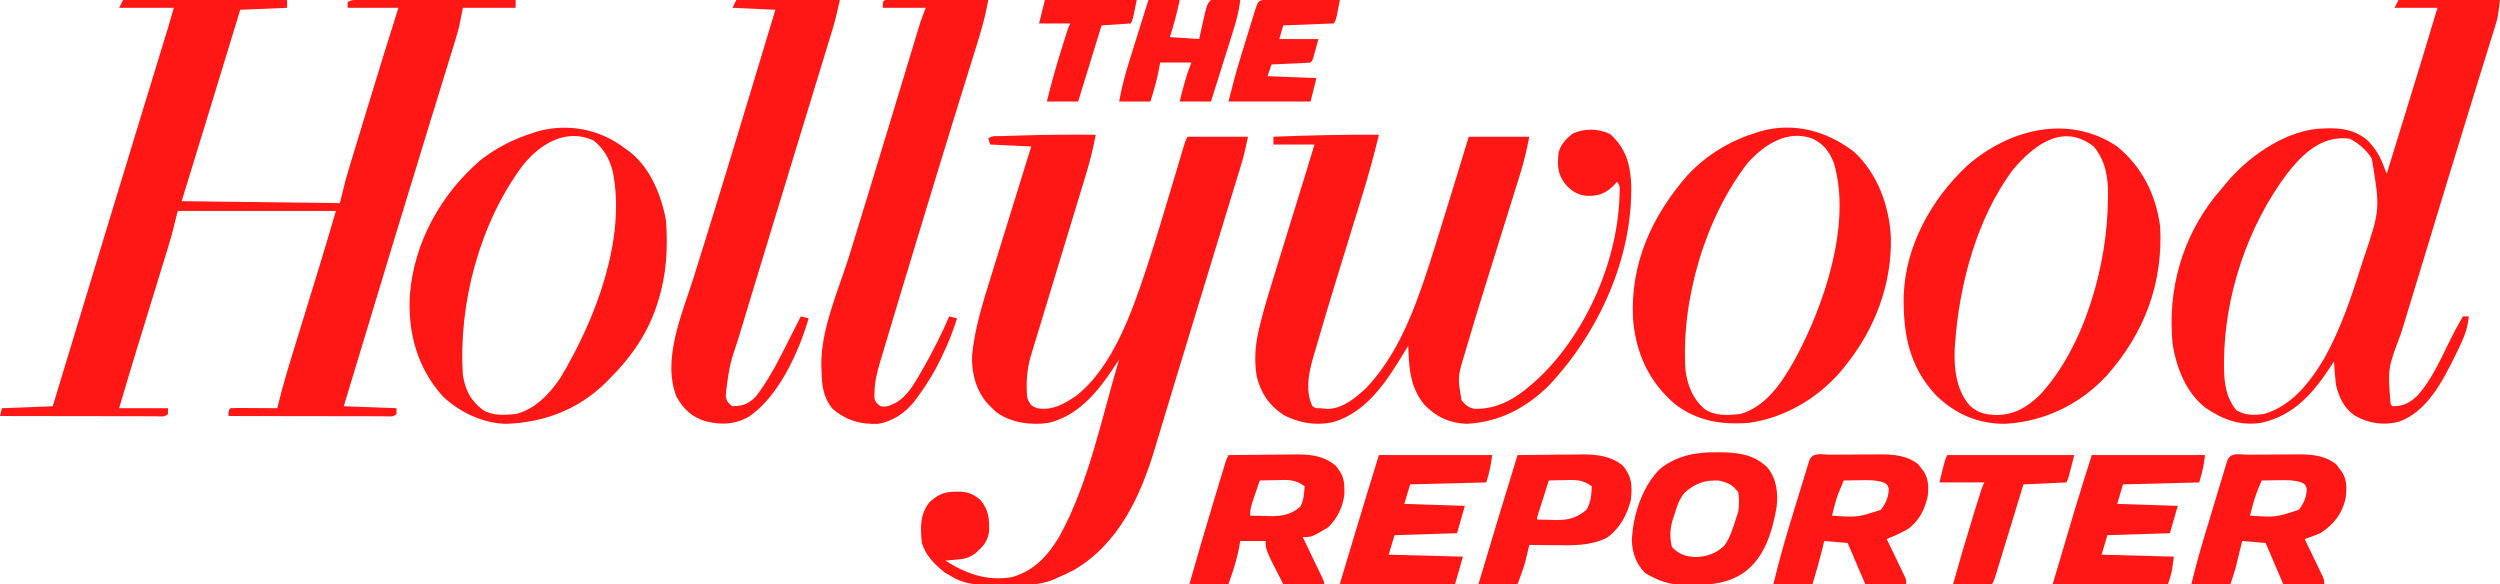
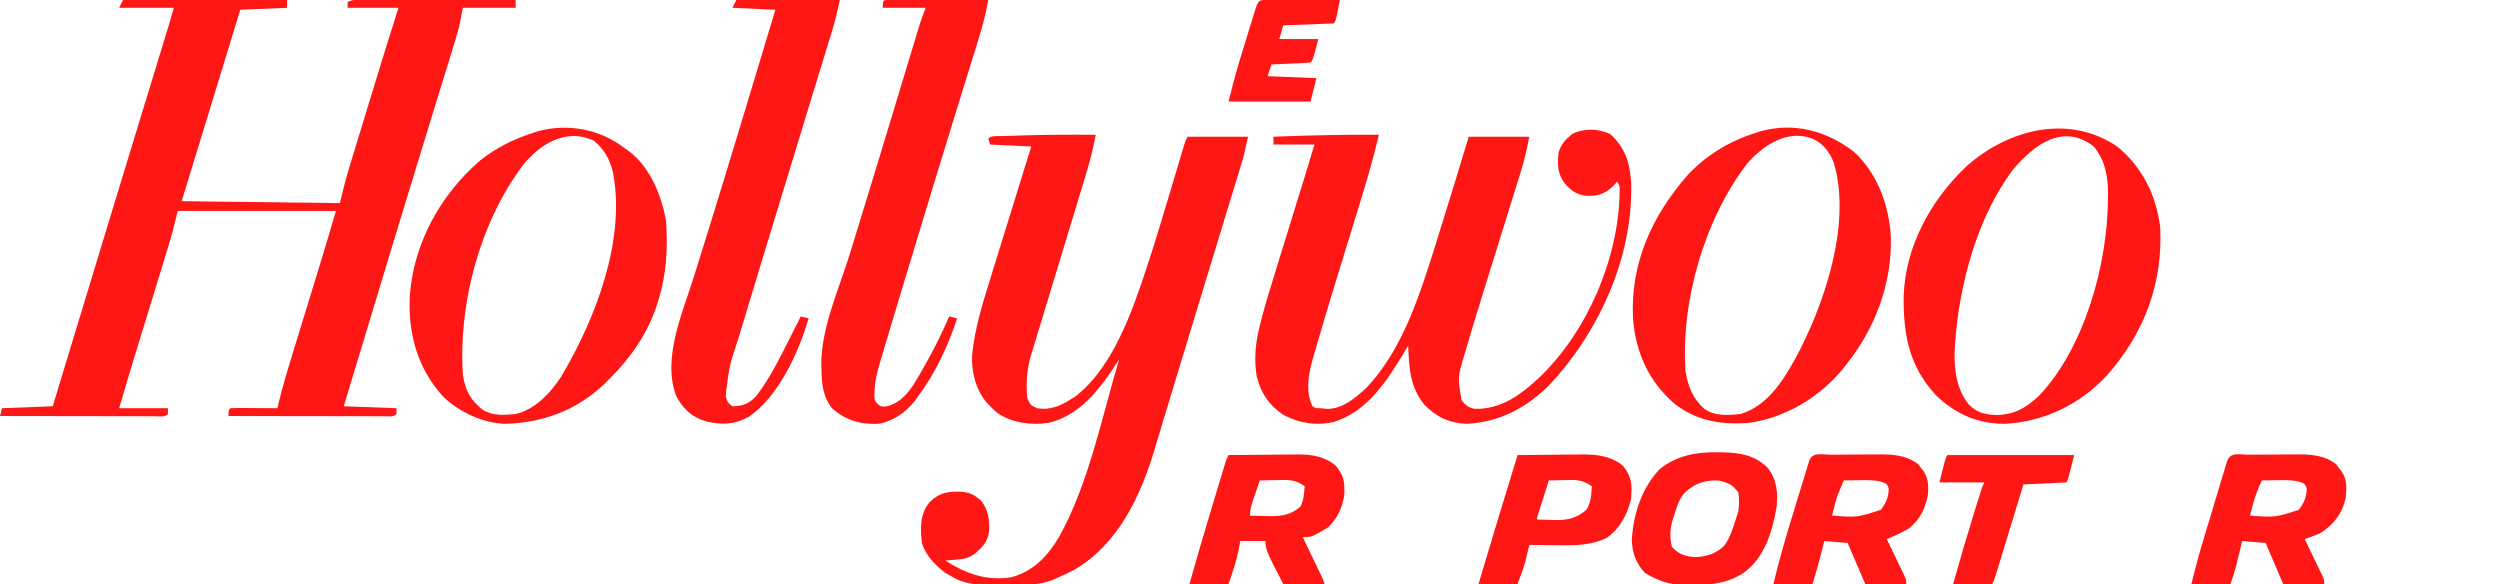
<svg xmlns="http://www.w3.org/2000/svg" version="1.1" width="1280" height="299">
  <path d="M0 0 C27.72 0 55.44 0 84 0 C84 1.32 84 2.64 84 4 C72.12 4.495 72.12 4.495 60 5 C59.375 7.045 58.751 9.09 58.107 11.197 C56.008 18.07 53.909 24.943 51.809 31.816 C50.54 35.969 49.271 40.123 48.003 44.277 C46.771 48.31 45.539 52.343 44.307 56.376 C43.845 57.89 43.382 59.403 42.92 60.917 C38.635 74.951 34.315 88.975 30 103 C56.73 103.33 83.46 103.66 111 104 C111.99 100.04 112.98 96.08 114 92 C114.702 89.529 115.423 87.063 116.173 84.605 C116.369 83.961 116.564 83.317 116.766 82.653 C117.4 80.569 118.038 78.485 118.676 76.402 C119.128 74.918 119.58 73.434 120.032 71.949 C120.976 68.852 121.922 65.755 122.869 62.658 C124.065 58.749 125.258 54.838 126.449 50.926 C131.222 35.259 136.026 19.605 141 4 C132.42 4 123.84 4 115 4 C115 3.01 115 2.02 115 1 C118.14 -0.57 121.492 -0.129 124.938 -0.114 C125.758 -0.114 126.577 -0.114 127.422 -0.114 C130.138 -0.113 132.854 -0.105 135.57 -0.098 C137.451 -0.096 139.331 -0.094 141.212 -0.093 C146.167 -0.09 151.122 -0.08 156.077 -0.069 C161.13 -0.058 166.184 -0.054 171.238 -0.049 C181.159 -0.038 191.079 -0.021 201 0 C201 1.32 201 2.64 201 4 C192.09 4 183.18 4 174 4 C173.34 7.3 172.68 10.6 172 14 C171.401 16.227 170.766 18.445 170.087 20.65 C169.713 21.87 169.34 23.091 168.955 24.349 C168.547 25.666 168.139 26.983 167.73 28.301 C167.297 29.711 166.865 31.121 166.432 32.532 C165.507 35.548 164.579 38.564 163.648 41.579 C162.164 46.385 160.688 51.193 159.212 56.001 C157.678 61.002 156.143 66.003 154.606 71.003 C149.635 87.172 144.701 103.353 139.779 119.538 C139.126 121.684 138.473 123.83 137.82 125.976 C129.503 153.304 121.239 180.648 113 208 C126.365 208.495 126.365 208.495 140 209 C140 209.99 140 210.98 140 212 C138.223 213.777 135.848 213.12 133.481 213.124 C132.69 213.121 131.899 213.117 131.084 213.114 C130.255 213.114 129.425 213.114 128.571 213.114 C125.817 213.113 123.063 213.105 120.309 213.098 C118.404 213.096 116.5 213.094 114.596 213.093 C109.573 213.09 104.551 213.08 99.529 213.069 C94.408 213.058 89.287 213.054 84.166 213.049 C74.111 213.038 64.055 213.021 54 213 C54 210 54 210 55 209 C56.781 208.913 58.565 208.893 60.348 208.902 C61.427 208.906 62.507 208.909 63.619 208.912 C65.324 208.925 65.324 208.925 67.062 208.938 C68.773 208.944 68.773 208.944 70.518 208.951 C73.345 208.963 76.173 208.98 79 209 C79.239 207.985 79.239 207.985 79.483 206.949 C81.629 198.083 84.243 189.388 86.93 180.676 C87.407 179.119 87.884 177.563 88.361 176.007 C89.609 171.934 90.86 167.862 92.113 163.79 C94.11 157.296 96.102 150.799 98.094 144.303 C98.973 141.441 99.853 138.58 100.734 135.72 C103.56 126.497 106.278 117.256 109 108 C82.27 108 55.54 108 28 108 C27.01 111.96 26.02 115.92 25 120 C24.263 122.574 23.506 125.143 22.719 127.702 C22.512 128.379 22.305 129.055 22.092 129.753 C21.421 131.944 20.746 134.134 20.07 136.324 C19.593 137.881 19.116 139.437 18.639 140.993 C17.391 145.066 16.14 149.138 14.887 153.21 C12.89 159.704 10.898 166.201 8.906 172.697 C8.219 174.933 7.532 177.169 6.844 179.404 C3.819 189.248 0.89 199.116 -2 209 C6.25 209 14.5 209 23 209 C23 209.99 23 210.98 23 212 C21.223 213.777 18.848 213.12 16.481 213.124 C15.69 213.121 14.899 213.117 14.084 213.114 C13.255 213.114 12.425 213.114 11.571 213.114 C8.817 213.113 6.063 213.105 3.309 213.098 C1.404 213.096 -0.5 213.094 -2.404 213.093 C-7.427 213.09 -12.449 213.08 -17.471 213.069 C-22.592 213.058 -27.713 213.054 -32.834 213.049 C-42.889 213.038 -52.945 213.021 -63 213 C-62.505 211.02 -62.505 211.02 -62 209 C-53.42 208.67 -44.84 208.34 -36 208 C-35.016 204.758 -34.033 201.516 -33.02 198.176 C-24.96 171.614 -16.893 145.055 -8.812 118.5 C-8.598 117.794 -8.383 117.087 -8.161 116.359 C-2.733 98.52 2.705 80.684 8.156 62.852 C8.537 61.605 8.537 61.605 8.926 60.333 C11.404 52.225 13.883 44.118 16.365 36.011 C17.274 33.041 18.182 30.071 19.09 27.101 C19.511 25.725 19.932 24.35 20.353 22.974 C20.932 21.086 21.509 19.198 22.087 17.309 C22.41 16.254 22.733 15.198 23.066 14.111 C24.075 10.75 25.036 7.374 26 4 C16.76 4 7.52 4 -2 4 C-1.34 2.68 -0.68 1.36 0 0 Z " fill="#FF1716" transform="translate(63,0)" />
  <path d="M0 0 C-1.281 7.085 -3.039 13.906 -5.149 20.786 C-5.459 21.814 -5.77 22.841 -6.09 23.899 C-7.109 27.264 -8.135 30.626 -9.16 33.988 C-9.873 36.338 -10.585 38.689 -11.297 41.039 C-13.165 47.205 -15.038 53.369 -16.913 59.533 C-19.918 69.415 -22.917 79.299 -25.913 89.184 C-26.96 92.633 -28.009 96.081 -29.059 99.529 C-29.7 101.639 -30.34 103.75 -30.981 105.861 C-31.273 106.818 -31.566 107.776 -31.867 108.762 C-32.135 109.646 -32.403 110.531 -32.678 111.442 C-33.027 112.588 -33.027 112.588 -33.383 113.757 C-35.314 120.774 -35.744 127.755 -35 135 C-33.285 138.553 -33.285 138.553 -30 140 C-22.232 141.317 -16.489 137.984 -10.125 133.754 C8.659 119.101 18.579 90.789 25.75 69.055 C26.089 68.031 26.429 67.007 26.779 65.952 C30.899 53.414 34.666 40.77 38.438 28.125 C39.513 24.526 40.59 20.927 41.669 17.329 C42.332 15.117 42.993 12.905 43.652 10.692 C43.947 9.708 44.241 8.725 44.545 7.711 C44.803 6.847 45.06 5.982 45.326 5.091 C46 3 46 3 47 1 C57.23 1 67.46 1 78 1 C75.75 11.125 75.75 11.125 74.546 15.067 C74.272 15.968 73.999 16.868 73.718 17.796 C73.275 19.235 73.275 19.235 72.824 20.703 C72.507 21.745 72.19 22.788 71.863 23.862 C70.807 27.325 69.747 30.788 68.688 34.25 C67.936 36.715 67.184 39.179 66.433 41.644 C65.026 46.259 63.618 50.874 62.209 55.488 C59.112 65.627 56.027 75.77 52.945 85.913 C50.46 94.091 47.974 102.268 45.481 110.443 C45.261 111.165 45.041 111.886 44.814 112.63 C43.944 115.483 43.074 118.337 42.203 121.191 C39.824 128.993 37.454 136.799 35.109 144.612 C34.027 148.215 32.938 151.816 31.848 155.416 C31.379 156.969 30.915 158.522 30.454 160.077 C23.199 184.554 11.911 209.349 -11.051 222.785 C-14.007 224.314 -16.924 225.728 -20 227 C-20.86 227.403 -20.86 227.403 -21.737 227.814 C-29.051 230.816 -36.794 230.488 -44.565 230.446 C-46.995 230.438 -49.422 230.466 -51.852 230.498 C-59.905 230.534 -66.976 230.411 -74 226 C-75.031 225.423 -76.062 224.845 -77.125 224.25 C-82.367 220.148 -87.016 215.473 -89 209 C-89.801 201.123 -90.087 194.324 -85 188 C-79.617 183.13 -76.184 182.641 -69.051 182.727 C-64.519 183.133 -62.544 184.12 -59 187 C-54.804 192.164 -54.375 196.604 -54.613 203.191 C-55.328 208.381 -57.819 210.96 -61.625 214.312 C-65.133 216.805 -67.357 217.215 -71.625 217.562 C-72.628 217.646 -73.631 217.73 -74.664 217.816 C-75.435 217.877 -76.206 217.938 -77 218 C-66.471 224.737 -55.831 228.579 -43.082 226.531 C-31.795 223.389 -24.686 215.85 -18.792 205.979 C-3.535 178.636 3.061 144.772 12 115 C11.598 115.609 11.195 116.219 10.78 116.847 C10.247 117.65 9.714 118.454 9.165 119.283 C8.639 120.078 8.113 120.873 7.57 121.692 C-0.216 133.137 -10.141 144.255 -24.16 147.5 C-32.965 148.874 -43.105 147.498 -50.5 142.312 C-52.324 140.715 -52.324 140.715 -54 139 C-54.563 138.424 -55.127 137.848 -55.707 137.254 C-61.405 130.585 -63.731 121.395 -63.264 112.685 C-61.925 99.081 -57.855 86.171 -53.801 73.188 C-53.199 71.238 -52.598 69.288 -51.998 67.337 C-50.432 62.258 -48.856 57.183 -47.278 52.108 C-45.662 46.907 -44.057 41.703 -42.451 36.5 C-39.311 26.33 -36.158 16.164 -33 6 C-39.93 5.67 -46.86 5.34 -54 5 C-54.495 3.515 -54.495 3.515 -55 2 C-53.22 0.22 -50.597 0.764 -48.184 0.684 C-46.955 0.642 -45.726 0.6 -44.459 0.556 C-43.119 0.516 -41.778 0.477 -40.438 0.438 C-39.434 0.406 -39.434 0.406 -38.41 0.373 C-25.606 -0.031 -12.81 -0.111 0 0 Z " fill="#FF1716" transform="translate(561,69)" />
-   <path d="M0 0 C17.16 0 34.32 0 52 0 C50.875 8.999 50.875 8.999 49.476 13.505 C49.162 14.525 48.849 15.546 48.526 16.598 C48.182 17.693 47.839 18.789 47.484 19.918 C46.94 21.683 46.94 21.683 46.384 23.484 C45.594 26.042 44.802 28.598 44.005 31.154 C42.727 35.259 41.458 39.366 40.19 43.474 C39.751 44.897 39.312 46.32 38.873 47.743 C38.653 48.457 38.432 49.171 38.205 49.906 C37.525 52.111 36.843 54.315 36.162 56.518 C28.929 79.907 21.825 103.335 14.717 126.762 C12.325 134.645 9.924 142.524 7.515 150.401 C6.101 155.028 4.695 159.656 3.29 164.286 C2.649 166.392 2.006 168.498 1.359 170.602 C-5.518 188.785 -5.518 188.785 -4 207 C-3.67 207.33 -3.34 207.66 -3 208 C2.738 208 5.835 206.248 9.965 202.324 C17.008 194.281 21.507 184.241 26.168 174.703 C28.287 170.379 30.591 166.169 33 162 C33.99 162 34.98 162 36 162 C35.509 168.345 33.328 173.311 30.562 179 C30.118 179.921 29.674 180.842 29.216 181.792 C22.757 194.872 14.686 210.968 0 216 C-7.918 217.919 -15.225 216.79 -22.312 212.812 C-27.896 209.038 -30.415 203.46 -32 197 C-32.446 193.006 -32.753 189.011 -33 185 C-33.496 185.773 -33.993 186.547 -34.504 187.344 C-43.537 201.194 -53.536 212.926 -70.5 216.531 C-81.455 218.038 -89.975 214.822 -98.906 208.691 C-108.823 201.014 -113.975 187.612 -115.68 175.512 C-118.155 148.376 -110.95 122.178 -93.938 100.625 C-92.634 99.076 -91.322 97.534 -90 96 C-89.172 94.973 -89.172 94.973 -88.328 93.926 C-77.362 80.635 -59.541 67.995 -42 66 C-32.247 65.254 -23.475 65.333 -15.75 71.918 C-12.064 75.746 -9.823 79.231 -7.888 84.175 C-7.356 85.53 -7.356 85.53 -6.812 86.911 C-6.41 87.945 -6.41 87.945 -6 89 C-3.495 80.871 -0.991 72.741 1.512 64.611 C2.675 60.834 3.839 57.057 5.002 53.28 C10.059 36.87 15.096 20.456 20 4 C12.74 4 5.48 4 -2 4 C-1.34 2.68 -0.68 1.36 0 0 Z M-57.041 88.951 C-77.231 115.86 -89.131 151.494 -89.312 185.125 C-89.318 185.977 -89.324 186.83 -89.329 187.708 C-89.235 195.915 -88.393 203.497 -83 210 C-78.521 212.767 -74.108 212.595 -69 212 C-54.715 208.011 -45.087 195.513 -37.875 183.312 C-29.521 168.306 -24.182 152.322 -19 136 C-18.504 134.45 -18.504 134.45 -17.997 132.87 C-9.317 107.277 -9.317 107.277 -13.621 81.266 C-16.318 76.834 -20.363 73.319 -25 71 C-39.008 69.146 -48.909 78.541 -57.041 88.951 Z " fill="#FF1716" transform="translate(1228,0)" />
  <path d="M0 0 C7.761 7.179 10.082 14.783 10.66 25.195 C11.675 63.227 -6.031 101.814 -31.875 129.125 C-43.771 140.532 -56.884 147.375 -73.5 148.312 C-82.357 147.969 -89.142 144.842 -95.285 138.457 C-102.636 129.409 -103.07 119.559 -103.5 108.312 C-104.117 109.34 -104.735 110.367 -105.371 111.426 C-114.267 126.058 -124.209 141.957 -141.5 147.312 C-150.273 149.439 -159.781 147.952 -167.656 143.562 C-174.895 138.655 -179.012 132.403 -181.082 123.93 C-182.412 115.599 -181.829 107.579 -179.813 99.435 C-179.547 98.337 -179.547 98.337 -179.275 97.216 C-177.222 88.916 -174.722 80.759 -172.184 72.598 C-171.68 70.965 -171.178 69.331 -170.675 67.698 C-169.368 63.451 -168.054 59.206 -166.738 54.961 C-165.403 50.649 -164.074 46.335 -162.744 42.021 C-161.246 37.162 -159.747 32.302 -158.244 27.444 C-158.015 26.704 -157.786 25.964 -157.55 25.201 C-156.936 23.217 -156.322 21.232 -155.707 19.248 C-154.284 14.609 -152.894 9.96 -151.5 5.312 C-158.43 5.312 -165.36 5.312 -172.5 5.312 C-172.5 3.993 -172.5 2.672 -172.5 1.312 C-154.49 0.616 -136.526 0.157 -118.5 0.312 C-121.108 11.176 -124.08 21.865 -127.387 32.535 C-127.853 34.052 -128.319 35.569 -128.785 37.087 C-130.002 41.052 -131.225 45.017 -132.448 48.981 C-138.28 67.873 -144.104 86.766 -149.645 105.746 C-149.836 106.4 -150.028 107.053 -150.226 107.727 C-150.765 109.565 -151.298 111.404 -151.831 113.244 C-152.131 114.276 -152.431 115.308 -152.74 116.372 C-154.693 123.929 -156.044 132.048 -152.5 139.312 C-150.833 140.359 -150.833 140.359 -148.5 140.312 C-146.675 140.498 -146.675 140.498 -144.812 140.688 C-136.894 140.541 -130.371 134.96 -124.816 129.781 C-113.403 117.617 -105.59 102.323 -99.73 86.84 C-99.389 85.941 -99.048 85.041 -98.697 84.115 C-94.501 72.865 -90.977 61.406 -87.438 49.938 C-86.763 47.771 -86.088 45.604 -85.412 43.438 C-81.046 29.415 -76.765 15.366 -72.5 1.312 C-62.27 1.312 -52.04 1.312 -41.5 1.312 C-42.773 7.677 -44.065 13.645 -46.003 19.778 C-46.245 20.56 -46.488 21.342 -46.738 22.148 C-47.533 24.707 -48.335 27.264 -49.137 29.82 C-49.701 31.632 -50.264 33.443 -50.827 35.255 C-52.307 40.018 -53.794 44.779 -55.282 49.539 C-57.928 58.006 -60.565 66.475 -63.199 74.945 C-63.48 75.848 -63.761 76.75 -64.05 77.679 C-67.36 88.326 -70.643 98.978 -73.77 109.68 C-74.044 110.618 -74.318 111.556 -74.601 112.523 C-78.206 124.392 -78.206 124.392 -76.188 136.25 C-74.195 138.685 -72.54 140.148 -69.371 140.648 C-55.645 140.869 -45.735 133.341 -36.015 124.281 C-11.615 100.621 4.228 63.582 4.75 29.688 C4.9 26.688 4.9 26.688 3.5 24.312 C2.778 25.096 2.056 25.88 1.312 26.688 C-3.062 30.77 -6.486 31.751 -12.516 31.559 C-17.244 30.972 -20.302 28.768 -23.312 25.25 C-27.194 20.038 -27.117 15.695 -26.5 9.312 C-25.224 5.1 -22.917 2.651 -19.5 -0.125 C-13.405 -3.166 -6.018 -2.902 0 0 Z " fill="#FF1716" transform="translate(824.5,68.688)" />
  <path d="M0 0 C12.809 10.506 19.826 24.677 22 41 C23.568 69.89 13.971 95.45 -5.188 117.125 C-18.789 131.962 -37.449 140.985 -57.52 141.992 C-71.456 142.023 -82.716 137.042 -92.75 127.41 C-106.565 112.612 -109.628 95.872 -109.309 76.352 C-108.399 50.912 -95.29 27.226 -77 10 C-55.629 -8.872 -24.849 -16.791 0 0 Z M-53.062 11.5 C-71.698 36.011 -80.916 70.666 -83 101 C-83.071 101.986 -83.142 102.972 -83.215 103.988 C-83.572 113.852 -82.305 124.886 -75.578 132.512 C-71.272 136.573 -67.532 137.229 -61.75 137.5 C-52.41 137.224 -46.607 133.792 -39.875 127.5 C-16.659 102.835 -4.931 60.319 -4.75 27.188 C-4.729 26.254 -4.709 25.32 -4.688 24.357 C-4.638 15.467 -6.17 6.996 -12 0 C-27.663 -12.074 -42.196 -1.113 -53.062 11.5 Z " fill="#FF1716" transform="translate(1084,75)" />
  <path d="M0 0 C0.886 0.607 0.886 0.607 1.789 1.227 C12.791 9.415 18.672 23.942 21 37 C21.998 51.107 21.275 64.513 17 78 C16.649 79.123 16.299 80.246 15.938 81.402 C10.94 95.718 2.698 107.424 -8 118 C-8.802 118.812 -9.604 119.624 -10.43 120.461 C-24.431 133.912 -41.761 140.377 -61 141 C-72.737 140.711 -84.808 135.047 -93.266 126.934 C-106.393 112.299 -111.213 94.479 -110.164 75.13 C-108.091 48.207 -94.341 23.494 -74 6 C-65.8 -0.414 -56.932 -4.857 -47 -8 C-46.258 -8.245 -45.515 -8.49 -44.75 -8.742 C-29.19 -13.045 -12.649 -9.849 0 0 Z M-52.282 8.607 C-74.325 37.994 -85.419 79.546 -83 116 C-81.748 123.871 -79.177 128.843 -72.902 133.793 C-67.791 137.036 -61.821 136.501 -56 136 C-45.975 133.514 -38.394 125.501 -32.879 117.133 C-15.222 87.692 0.794 46.392 -6.309 11.574 C-8.018 5.209 -10.819 0.194 -16 -4 C-29.904 -10.636 -43.554 -2.331 -52.282 8.607 Z " fill="#FF1716" transform="translate(320,76)" />
  <path d="M0 0 C12.01 10.974 18.072 27.773 18.863 43.695 C19.454 67.586 10.694 90.796 -4.258 109.258 C-5.161 110.406 -5.161 110.406 -6.082 111.578 C-17.932 125.838 -35.25 136.133 -53.68 138.742 C-67.716 139.862 -80.477 137.877 -91.851 129.017 C-105.191 117.548 -111.829 102.666 -113.156 85.283 C-114.573 57.151 -103.518 32.923 -85.277 11.984 C-75.664 1.703 -63.675 -5.601 -50.258 -9.742 C-49.163 -10.108 -49.163 -10.108 -48.047 -10.48 C-30.752 -15.351 -13.913 -10.736 0 0 Z M-54.281 5.488 C-76.366 33.837 -88.757 76.394 -86.258 112.258 C-85.018 120.032 -82.648 126.198 -76.695 131.57 C-71.158 135.404 -64.734 134.887 -58.258 134.258 C-44.814 130.36 -36.74 117.844 -30.258 106.258 C-15.33 78.722 -1.131 37.089 -10.277 5.785 C-12.484 0.097 -15.587 -4.125 -21.258 -6.742 C-34.035 -11.589 -46.023 -3.615 -54.281 5.488 Z " fill="#FF1716" transform="translate(949.258,77.742)" />
  <path d="M0 0 C17.49 0 34.98 0 53 0 C51.835 5.242 50.734 10.177 49.178 15.261 C48.649 17.002 48.649 17.002 48.108 18.778 C47.726 20.022 47.343 21.265 46.949 22.547 C46.539 23.892 46.128 25.237 45.718 26.582 C44.839 29.463 43.957 32.344 43.074 35.225 C41.667 39.815 40.265 44.406 38.864 48.997 C37.15 54.61 35.435 60.223 33.719 65.835 C28.778 81.99 23.856 98.151 18.938 114.312 C18.717 115.036 18.497 115.76 18.27 116.505 C15.177 126.669 12.087 136.834 9 147 C8.654 148.141 8.307 149.282 7.95 150.458 C6.154 156.375 4.362 162.294 2.577 168.216 C2.078 169.871 1.577 171.526 1.076 173.181 C-3.446 186.786 -3.446 186.786 -5.312 200.875 C-5.329 201.594 -5.346 202.314 -5.363 203.055 C-4.889 205.594 -4.068 206.486 -2 208 C3.346 207.901 6.287 206.806 10 203 C15.216 196.206 19.321 188.998 23.188 181.375 C23.695 180.39 24.202 179.405 24.725 178.391 C27.523 172.947 30.273 167.48 33 162 C34.32 162.33 35.64 162.66 37 163 C32.07 180.253 21.333 203.611 6.062 213.562 C-1.225 217.49 -7.673 217.582 -15.641 215.727 C-22.874 213.499 -27.001 209.553 -30.688 203 C-38.104 183.907 -27.722 160.689 -21.958 142.425 C-20.857 138.929 -19.769 135.429 -18.681 131.929 C-18.457 131.209 -18.233 130.489 -18.003 129.747 C-17.542 128.266 -17.082 126.784 -16.621 125.303 C-15.911 123.02 -15.199 120.738 -14.488 118.456 C-8.87 100.427 -3.392 82.356 2.087 64.286 C3.122 60.872 4.159 57.458 5.196 54.044 C10.158 37.704 15.107 21.361 20 5 C9.11 4.505 9.11 4.505 -2 4 C-1.34 2.68 -0.68 1.36 0 0 Z " fill="#FF1716" transform="translate(377,0)" />
  <path d="M0 0 C1.409 0.003 1.409 0.003 2.846 0.007 C3.907 0.007 4.968 0.007 6.062 0.007 C7.793 0.015 7.793 0.015 9.559 0.023 C10.734 0.024 11.909 0.025 13.12 0.027 C16.89 0.033 20.66 0.045 24.43 0.058 C26.979 0.063 29.528 0.067 32.077 0.071 C38.34 0.082 44.604 0.099 50.868 0.12 C49.525 7.791 47.469 15.113 45.141 22.538 C44.563 24.404 43.986 26.27 43.408 28.136 C42.787 30.138 42.164 32.139 41.54 34.14 C39.52 40.625 37.516 47.115 35.51 53.605 C34.793 55.924 34.076 58.243 33.359 60.561 C27.872 78.305 22.468 96.075 17.072 113.847 C16.32 116.322 15.568 118.796 14.815 121.271 C9.656 138.233 4.523 155.204 -0.546 172.193 C-1.034 173.827 -1.522 175.46 -2.011 177.093 C-2.686 179.35 -3.359 181.607 -4.031 183.865 C-4.23 184.529 -4.429 185.192 -4.634 185.876 C-6.103 190.834 -7.276 195.564 -7.382 200.745 C-7.408 201.501 -7.434 202.256 -7.46 203.034 C-7.284 205.2 -7.284 205.2 -5.824 206.894 C-4.034 208.444 -4.034 208.444 -0.82 208.12 C8.792 205.514 13.159 196.173 17.868 188.12 C22.682 179.681 27.01 171.041 30.868 162.12 C32.188 162.45 33.508 162.78 34.868 163.12 C32.904 169.453 30.529 175.448 27.68 181.433 C27.287 182.259 26.894 183.085 26.489 183.936 C23.166 190.774 19.423 197.015 14.868 203.12 C14.379 203.803 13.891 204.487 13.387 205.191 C8.717 211.234 2.016 215.956 -5.632 217.12 C-14.676 217.518 -22.334 215.211 -29.132 209.12 C-33.836 203.104 -34.374 196.952 -34.507 189.558 C-34.545 188.829 -34.582 188.1 -34.621 187.349 C-34.904 168.329 -25.578 148.182 -20.024 130.158 C-18.078 123.836 -16.14 117.512 -14.201 111.188 C-13.435 108.691 -12.669 106.195 -11.903 103.699 C-8.05 91.14 -4.227 78.572 -0.417 65.999 C0.137 64.171 0.691 62.343 1.245 60.514 C3.403 53.395 5.561 46.274 7.714 39.153 C8.972 34.995 10.231 30.838 11.492 26.681 C11.956 25.15 12.419 23.619 12.881 22.088 C13.514 19.99 14.15 17.894 14.787 15.797 C15.142 14.622 15.498 13.447 15.864 12.236 C16.748 9.49 17.796 6.799 18.868 4.12 C11.608 4.12 4.348 4.12 -3.132 4.12 C-3.132 0.177 -3.132 0.177 0 0 Z " fill="#FF1716" transform="translate(455.132,-0.12)" />
  <path d="M0 0 C0.932 -0.006 1.863 -0.011 2.823 -0.017 C4.804 -0.027 6.784 -0.033 8.765 -0.037 C11.772 -0.047 14.778 -0.078 17.785 -0.109 C19.711 -0.116 21.637 -0.121 23.562 -0.125 C24.899 -0.144 24.899 -0.144 26.262 -0.162 C32.914 -0.139 39.656 0.636 44.969 4.957 C45.412 5.554 45.856 6.151 46.312 6.766 C47.009 7.665 47.009 7.665 47.719 8.582 C50.631 12.898 50.294 17.143 49.812 22.203 C48.023 30.256 43.705 35.736 36.812 40.203 C34.175 41.328 31.527 42.267 28.812 43.203 C29.115 43.829 29.418 44.454 29.73 45.099 C31.095 47.924 32.454 50.751 33.812 53.578 C34.528 55.055 34.528 55.055 35.258 56.562 C35.709 57.504 36.16 58.445 36.625 59.414 C37.044 60.283 37.463 61.153 37.895 62.048 C38.812 64.203 38.812 64.203 38.812 66.203 C31.883 66.203 24.953 66.203 17.812 66.203 C14.842 59.273 11.873 52.343 8.812 45.203 C4.853 44.873 0.892 44.543 -3.188 44.203 C-3.453 45.289 -3.719 46.374 -3.992 47.492 C-4.349 48.938 -4.706 50.383 -5.062 51.828 C-5.324 52.897 -5.324 52.897 -5.59 53.988 C-5.851 55.042 -5.851 55.042 -6.117 56.117 C-6.353 57.076 -6.353 57.076 -6.593 58.053 C-7.353 60.801 -8.286 63.498 -9.188 66.203 C-15.787 66.203 -22.387 66.203 -29.188 66.203 C-27.164 57.879 -24.912 49.67 -22.43 41.473 C-22.081 40.316 -21.733 39.159 -21.374 37.966 C-20.644 35.547 -19.913 33.128 -19.18 30.709 C-18.054 26.989 -16.935 23.267 -15.816 19.545 C-15.105 17.187 -14.392 14.83 -13.68 12.473 C-13.344 11.356 -13.009 10.24 -12.663 9.089 C-12.353 8.067 -12.042 7.045 -11.722 5.991 C-11.313 4.637 -11.313 4.637 -10.895 3.255 C-9.235 -1.56 -4.353 0.02 0 0 Z M6.812 13.203 C4.905 17.483 3.304 21.592 2.125 26.141 C1.874 27.098 1.622 28.056 1.363 29.043 C1.091 30.112 1.091 30.112 0.812 31.203 C13.828 32.132 13.828 32.132 25.812 28.203 C28.456 24.773 29.781 21.665 29.875 17.328 C28.986 15.052 28.986 15.052 26.797 14.078 C22.805 12.908 19.134 12.988 15 13.078 C14.212 13.087 13.423 13.096 12.611 13.105 C10.678 13.129 8.745 13.165 6.812 13.203 Z " fill="#FF1716" transform="translate(1151.188,232.797)" />
  <path d="M0 0 C0.932 -0.006 1.863 -0.011 2.823 -0.017 C4.804 -0.027 6.784 -0.033 8.765 -0.037 C11.772 -0.047 14.778 -0.078 17.785 -0.109 C19.711 -0.116 21.637 -0.121 23.562 -0.125 C24.899 -0.144 24.899 -0.144 26.262 -0.162 C32.917 -0.139 39.618 0.657 44.969 4.922 C45.412 5.51 45.856 6.098 46.312 6.703 C47.009 7.585 47.009 7.585 47.719 8.484 C50.26 12.477 50.33 16.638 49.812 21.203 C48.239 28.188 45.808 33.057 40.301 37.668 C36.653 39.919 32.756 41.538 28.812 43.203 C29.115 43.829 29.418 44.454 29.73 45.099 C31.095 47.924 32.454 50.751 33.812 53.578 C34.528 55.055 34.528 55.055 35.258 56.562 C35.709 57.504 36.16 58.445 36.625 59.414 C37.044 60.283 37.463 61.153 37.895 62.048 C38.812 64.203 38.812 64.203 38.812 66.203 C31.883 66.203 24.953 66.203 17.812 66.203 C14.842 59.273 11.873 52.343 8.812 45.203 C4.853 44.873 0.892 44.543 -3.188 44.203 C-3.837 46.864 -3.837 46.864 -4.5 49.578 C-5.897 55.179 -7.484 60.689 -9.188 66.203 C-15.787 66.203 -22.387 66.203 -29.188 66.203 C-26.139 53.342 -22.424 40.745 -18.532 28.116 C-17.486 24.722 -16.449 21.325 -15.412 17.928 C-14.75 15.771 -14.088 13.614 -13.426 11.457 C-13.115 10.441 -12.805 9.424 -12.485 8.377 C-12.198 7.448 -11.911 6.518 -11.615 5.561 C-11.362 4.741 -11.11 3.921 -10.85 3.076 C-9.212 -1.553 -4.177 0.02 0 0 Z M6.812 13.203 C6.181 14.7 5.557 16.201 4.938 17.703 C4.415 18.956 4.415 18.956 3.883 20.234 C2.579 23.85 1.699 27.464 0.812 31.203 C13.828 32.132 13.828 32.132 25.812 28.203 C28.456 24.773 29.781 21.665 29.875 17.328 C28.986 15.052 28.986 15.052 26.797 14.078 C22.805 12.908 19.134 12.988 15 13.078 C14.212 13.087 13.423 13.096 12.611 13.105 C10.678 13.129 8.745 13.165 6.812 13.203 Z " fill="#FF1716" transform="translate(937.188,232.797)" />
  <path d="M0 0 C5.959 -0.075 11.918 -0.129 17.877 -0.165 C19.901 -0.18 21.925 -0.2 23.949 -0.226 C26.871 -0.263 29.793 -0.28 32.715 -0.293 C33.609 -0.308 34.503 -0.324 35.424 -0.34 C42.745 -0.342 49.245 0.656 54.938 5.5 C59.096 10.54 59.428 13.471 59.32 19.855 C58.662 26.316 55.726 32.523 51 37 C42.593 42 42.593 42 38 42 C38.333 42.692 38.666 43.383 39.01 44.095 C40.509 47.209 42.004 50.323 43.5 53.438 C44.025 54.526 44.549 55.615 45.09 56.736 C45.586 57.771 46.082 58.805 46.594 59.871 C47.055 60.829 47.515 61.788 47.99 62.775 C49 65 49 65 49 66 C42.07 66 35.14 66 28 66 C19 48.5 19 48.5 19 44 C14.71 44 10.42 44 6 44 C5.753 45.403 5.505 46.805 5.25 48.25 C4.04 54.37 2.053 60.115 0 66 C-6.6 66 -13.2 66 -20 66 C-16.131 52.348 -12.163 38.734 -8.048 25.154 C-7.168 22.249 -6.292 19.342 -5.416 16.436 C-4.854 14.578 -4.293 12.721 -3.73 10.863 C-3.47 9.999 -3.21 9.135 -2.941 8.244 C-2.701 7.451 -2.46 6.658 -2.212 5.841 C-2.001 5.145 -1.79 4.449 -1.573 3.732 C-1 2 -1 2 0 0 Z M16 13 C15.161 15.436 14.329 17.873 13.5 20.312 C13.262 21.003 13.023 21.693 12.777 22.404 C11.768 25.389 11 27.827 11 31 C13.688 31.082 16.374 31.141 19.062 31.188 C20.191 31.225 20.191 31.225 21.342 31.264 C27.325 31.341 32.263 30.463 36.875 26.312 C38.528 22.914 38.687 19.759 39 16 C34.35 12.392 30.299 12.64 24.688 12.812 C23.434 12.833 23.434 12.833 22.154 12.854 C20.103 12.889 18.051 12.942 16 13 Z " fill="#FF1716" transform="translate(629,233)" />
  <path d="M0 0 C0.965 0.009 1.93 0.018 2.924 0.027 C12.035 0.249 19.382 1.386 26.125 7.938 C30.803 14.058 31.464 20.616 30.676 28.121 C28.453 40.675 24.602 54.007 13.812 61.688 C5.606 67.179 -2.783 67.939 -12.438 67.875 C-13.514 67.895 -14.59 67.915 -15.699 67.936 C-24.029 67.93 -29.687 65.988 -36.75 61.75 C-41.181 57.066 -43.16 51.734 -43.438 45.312 C-42.908 32.295 -38.287 17.787 -28.938 8.438 C-20.362 1.708 -10.687 -0.12 0 0 Z M-16.295 20.598 C-19.124 23.766 -20.232 27.3 -21.438 31.312 C-21.7 32.077 -21.963 32.841 -22.234 33.629 C-23.941 38.976 -24.166 42.941 -22.938 48.438 C-19.086 52.498 -16.072 53.273 -10.688 53.688 C-4.748 53.292 -0.625 51.972 3.812 47.938 C7.004 43.658 8.452 38.467 10.062 33.438 C10.557 31.953 10.557 31.953 11.062 30.438 C11.519 27.025 11.622 23.841 11.062 20.438 C7.817 16.462 6.158 15.703 1.188 14.5 C-5.932 14.066 -10.988 15.883 -16.295 20.598 Z " fill="#FF1716" transform="translate(878.938,231.562)" />
-   <path d="M0 0 C19.14 0 38.28 0 58 0 C57 7 57 7 55 14 C42.13 14.33 29.26 14.66 16 15 C15.01 18.3 14.02 21.6 13 25 C23.23 25.33 33.46 25.66 44 26 C42.68 30.62 41.36 35.24 40 40 C24.16 40.495 24.16 40.495 8 41 C7.01 44.3 6.02 47.6 5 51 C23.315 51.495 23.315 51.495 42 52 C41 60 41 60 39 66 C19.53 66 0.06 66 -20 66 C-17.814 58.637 -15.627 51.274 -13.375 43.688 C-12.699 41.407 -12.022 39.126 -11.326 36.776 C-10.767 34.896 -10.208 33.016 -9.648 31.137 C-9.377 30.219 -9.105 29.301 -8.825 28.356 C-5.998 18.864 -2.984 9.449 0 0 Z " fill="#FF1716" transform="translate(1071,233)" />
-   <path d="M0 0 C19.14 0 38.28 0 58 0 C57 7 57 7 55 14 C42.13 14.33 29.26 14.66 16 15 C15.01 18.3 14.02 21.6 13 25 C23.23 25.33 33.46 25.66 44 26 C42.68 30.62 41.36 35.24 40 40 C24.16 40.495 24.16 40.495 8 41 C7.01 44.3 6.02 47.6 5 51 C17.54 51.33 30.08 51.66 43 52 C41.68 56.62 40.36 61.24 39 66 C19.53 66 0.06 66 -20 66 C-18.185 59.936 -16.37 53.873 -14.5 47.625 C-13.946 45.773 -13.393 43.922 -12.822 42.014 C-8.618 27.986 -4.307 13.998 0 0 Z " fill="#FF1716" transform="translate(706,233)" />
  <path d="M0 0 C5.656 -0.075 11.311 -0.129 16.968 -0.165 C18.888 -0.18 20.808 -0.2 22.729 -0.226 C25.504 -0.263 28.279 -0.28 31.055 -0.293 C31.9 -0.308 32.745 -0.324 33.616 -0.34 C41.013 -0.342 48.198 0.665 54 5.5 C58.691 11.364 58.725 15.656 58 23 C55.973 30.756 52.323 37.635 45.75 42.312 C37.267 46.559 28.214 46.253 18.938 46.125 C17.69 46.116 16.443 46.107 15.158 46.098 C12.105 46.074 9.053 46.041 6 46 C5.818 46.773 5.636 47.547 5.449 48.344 C5.198 49.385 4.946 50.427 4.688 51.5 C4.444 52.521 4.2 53.542 3.949 54.594 C2.869 58.47 1.413 62.233 0 66 C-6.6 66 -13.2 66 -20 66 C-13.412 43.975 -6.817 21.955 0 0 Z M16 13 C14.998 16.145 13.999 19.291 13 22.438 C12.714 23.335 12.428 24.233 12.133 25.158 C11.862 26.012 11.591 26.866 11.312 27.746 C10.935 28.932 10.935 28.932 10.551 30.142 C9.953 31.837 9.953 31.837 10 33 C12.522 33.082 15.04 33.141 17.562 33.188 C18.619 33.225 18.619 33.225 19.697 33.264 C25.909 33.35 30.617 32.132 35.375 27.875 C37.57 23.992 37.808 20.402 38 16 C33.436 12.515 29.671 12.633 24.188 12.812 C23.005 12.833 23.005 12.833 21.799 12.854 C19.866 12.889 17.933 12.942 16 13 Z " fill="#FF1716" transform="translate(777,233)" />
  <path d="M0 0 C21.45 0 42.9 0 65 0 C62 12 62 12 61 14 C53.74 14.33 46.48 14.66 39 15 C38.551 16.474 38.102 17.948 37.639 19.466 C35.976 24.92 34.312 30.373 32.646 35.825 C31.925 38.188 31.204 40.551 30.484 42.914 C29.451 46.305 28.415 49.696 27.379 53.086 C26.894 54.678 26.894 54.678 26.4 56.303 C26.1 57.283 25.8 58.264 25.49 59.275 C25.094 60.574 25.094 60.574 24.69 61.899 C24 64 24 64 23 66 C16.4 66 9.8 66 3 66 C6.446 53.719 10.034 41.495 13.812 29.312 C14.013 28.665 14.213 28.017 14.42 27.349 C17.825 16.35 17.825 16.35 19 14 C11.41 14 3.82 14 -4 14 C-1.125 2.25 -1.125 2.25 0 0 Z " fill="#FF1716" transform="translate(997,233)" />
-   <path d="M0 0 C5.28 0 10.56 0 16 0 C14.646 6.458 12.953 12.696 11 19 C15.95 19.33 20.9 19.66 26 20 C26.268 18.721 26.536 17.442 26.812 16.125 C29.938 2.062 29.938 2.062 32 0 C34.53 -0.073 37.033 -0.092 39.562 -0.062 C40.629 -0.056 40.629 -0.056 41.717 -0.049 C43.478 -0.037 45.239 -0.019 47 0 C46.35 6.107 44.695 11.685 42.84 17.527 C42.531 18.516 42.221 19.505 41.902 20.524 C40.919 23.663 39.928 26.8 38.938 29.938 C38.267 32.073 37.597 34.209 36.928 36.346 C35.291 41.566 33.647 46.783 32 52 C26.72 52 21.44 52 16 52 C17.641 45.122 19.353 38.555 22 32 C16.72 32 11.44 32 6 32 C5.732 33.444 5.464 34.888 5.188 36.375 C4.128 41.708 2.63 46.814 1 52 C-4.28 52 -9.56 52 -15 52 C-13.721 45.108 -12.072 38.516 -9.961 31.836 C-9.675 30.918 -9.39 30 -9.095 29.054 C-8.193 26.159 -7.284 23.267 -6.375 20.375 C-5.757 18.397 -5.14 16.419 -4.523 14.441 C-3.021 9.626 -1.512 4.812 0 0 Z " fill="#FF1716" transform="translate(588,0)" />
  <path d="M0 0 C1.73 0 3.459 0.006 5.189 0.016 C6.098 0.017 7.006 0.019 7.943 0.02 C10.857 0.026 13.771 0.038 16.685 0.051 C18.656 0.056 20.627 0.061 22.597 0.065 C27.439 0.076 32.281 0.093 37.123 0.114 C36.814 1.739 36.501 3.364 36.185 4.989 C36.011 5.893 35.837 6.798 35.658 7.731 C35.123 10.114 35.123 10.114 34.123 12.114 C25.543 12.444 16.963 12.774 8.123 13.114 C7.463 15.424 6.803 17.734 6.123 20.114 C12.723 20.114 19.323 20.114 26.123 20.114 C23.248 30.989 23.248 30.989 22.123 32.114 C20.636 32.27 19.143 32.364 17.65 32.43 C16.751 32.472 15.852 32.514 14.926 32.557 C13.507 32.616 13.507 32.616 12.06 32.676 C11.111 32.719 10.162 32.762 9.183 32.807 C6.83 32.913 4.477 33.015 2.123 33.114 C1.463 35.094 0.803 37.074 0.123 39.114 C8.373 39.444 16.623 39.774 25.123 40.114 C24.133 44.074 23.143 48.034 22.123 52.114 C8.263 52.114 -5.597 52.114 -19.877 52.114 C-18.05 44.806 -16.216 37.623 -13.994 30.446 C-13.735 29.599 -13.475 28.753 -13.207 27.881 C-12.666 26.12 -12.123 24.36 -11.579 22.601 C-10.743 19.895 -9.913 17.187 -9.084 14.479 C-8.555 12.759 -8.025 11.04 -7.494 9.321 C-7.246 8.51 -6.999 7.7 -6.743 6.865 C-4.653 0.136 -4.653 0.136 0 0 Z " fill="#FF1716" transform="translate(648.877,-0.114)" />
-   <path d="M0 0 C15.51 0 31.02 0 47 0 C45 10 45 10 44 12 C39.05 12.33 34.1 12.66 29 13 C25.04 25.87 21.08 38.74 17 52 C11.72 52 6.44 52 1 52 C3.086 43.355 5.482 34.865 8.125 26.375 C8.664 24.621 8.664 24.621 9.215 22.832 C11.862 14.276 11.862 14.276 13 12 C7.72 12 2.44 12 -3 12 C-2.01 8.04 -1.02 4.08 0 0 Z " fill="#FF1716" transform="translate(535,0)" />
</svg>